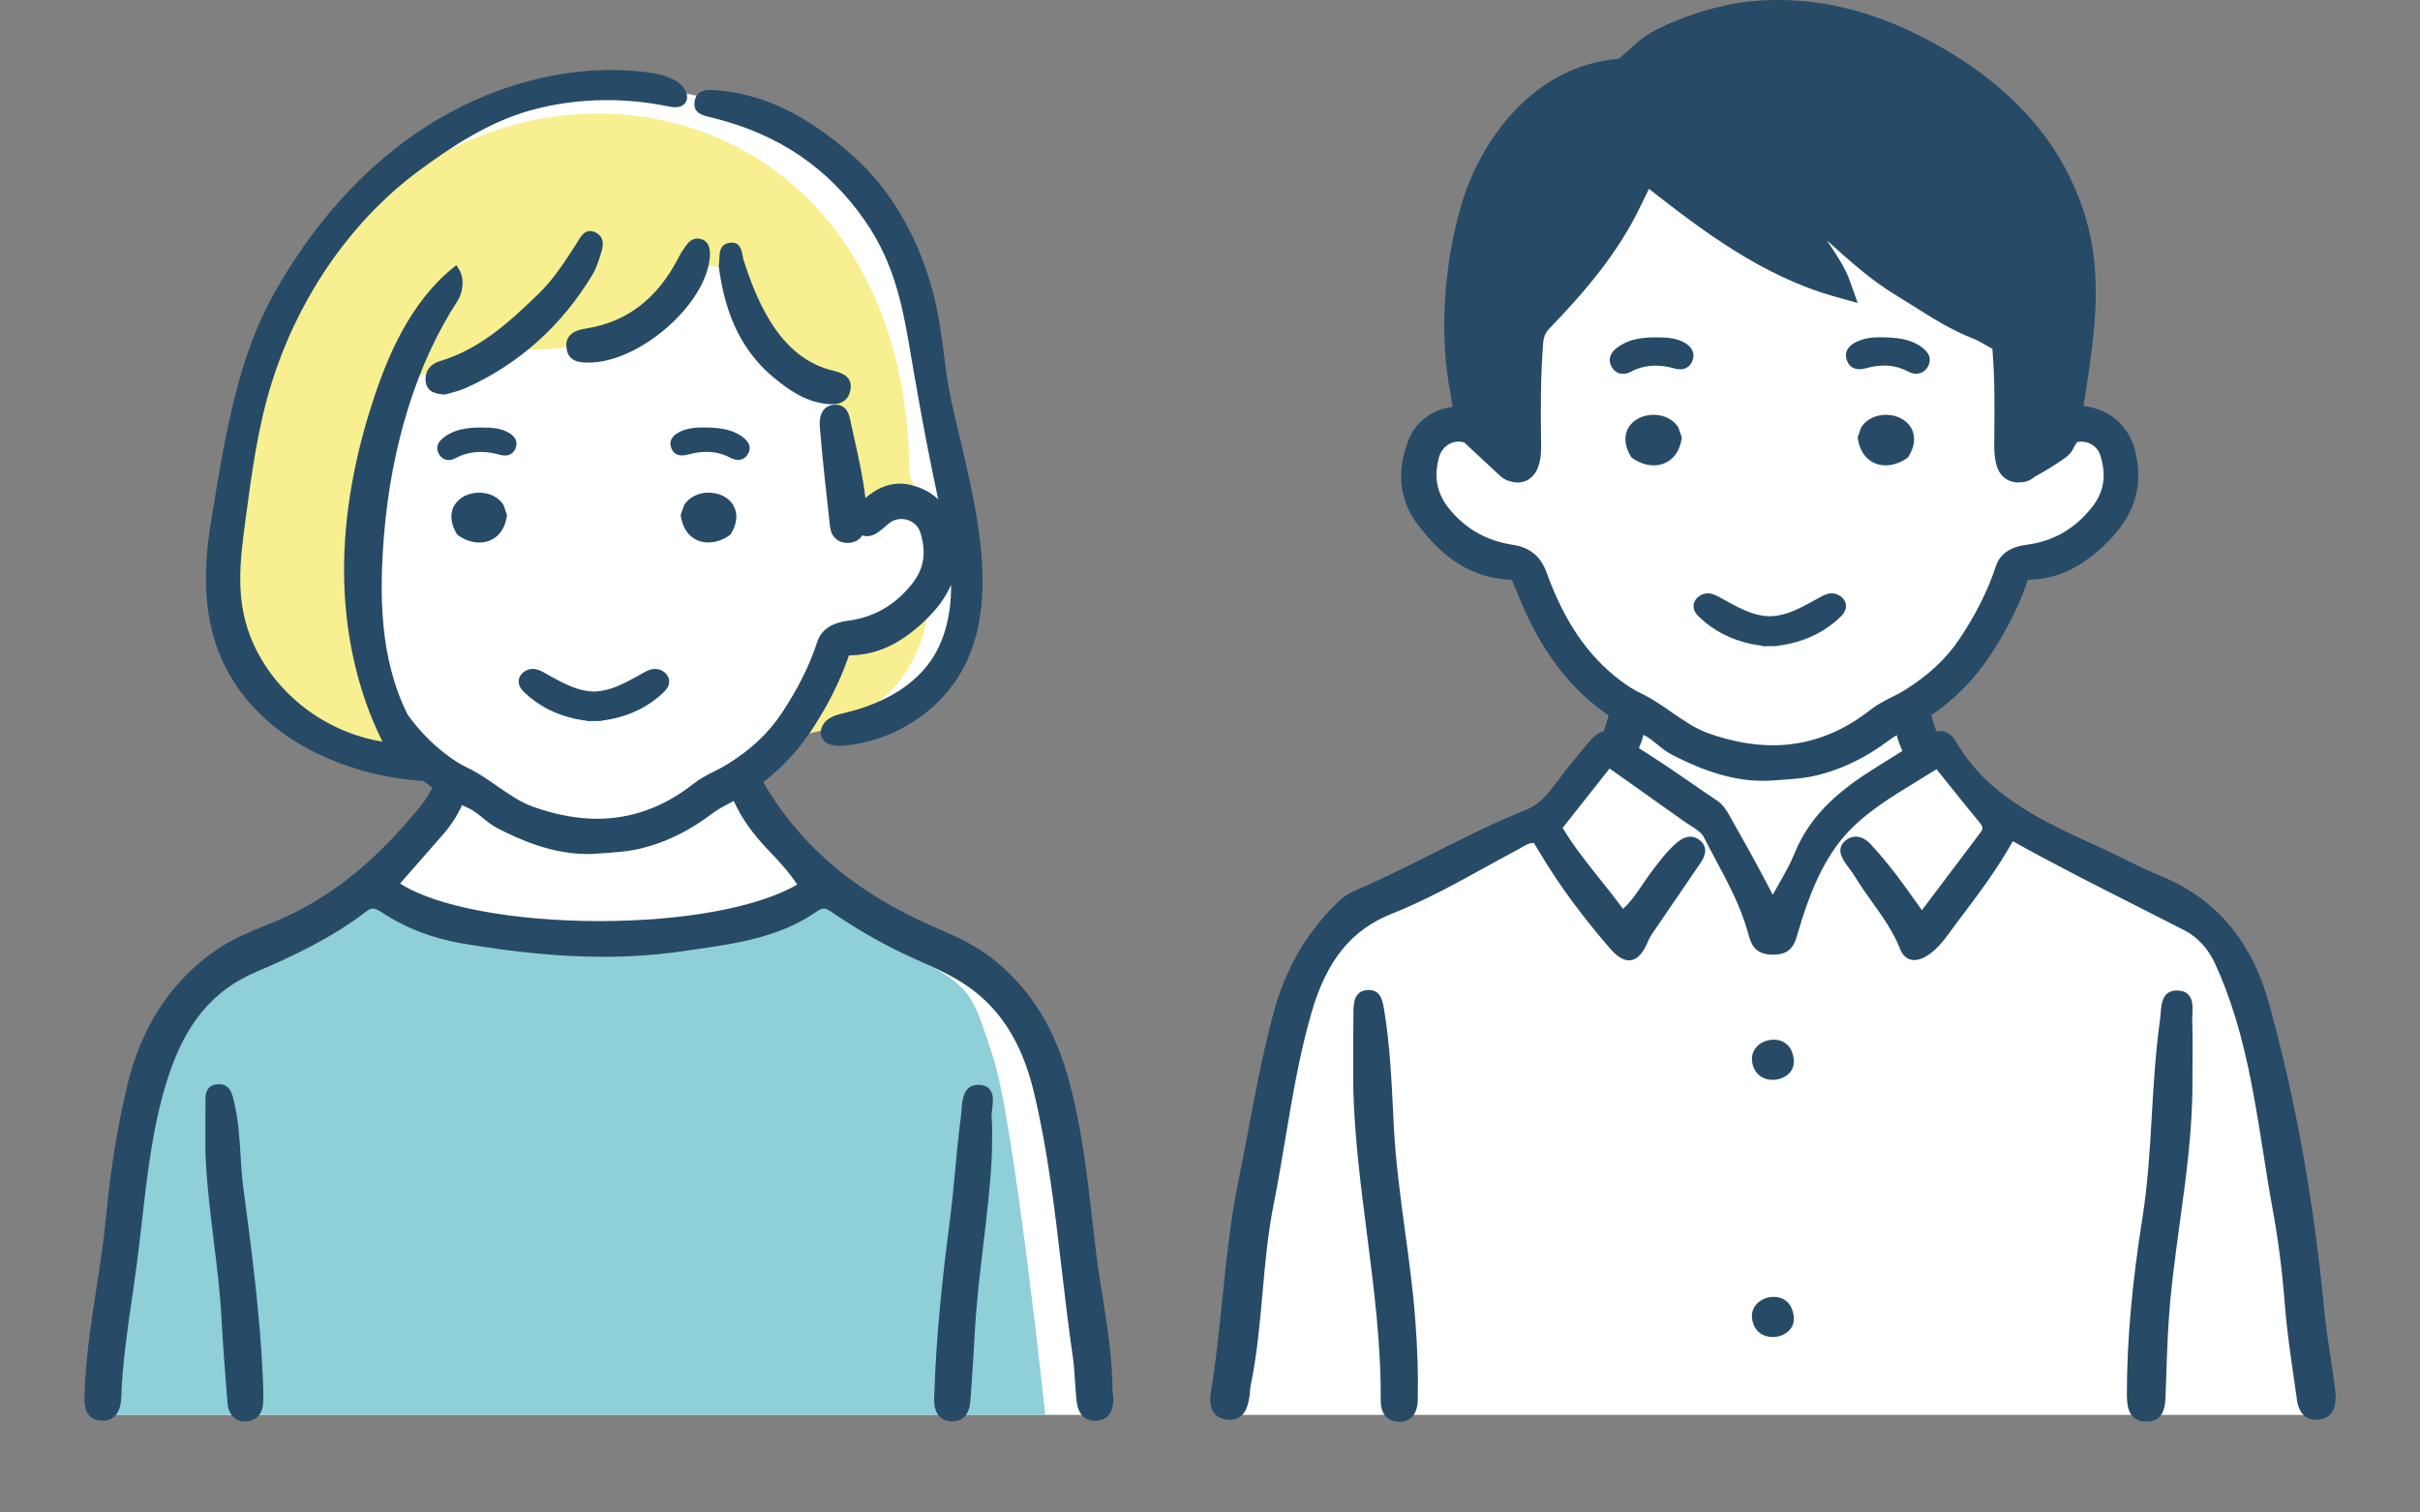
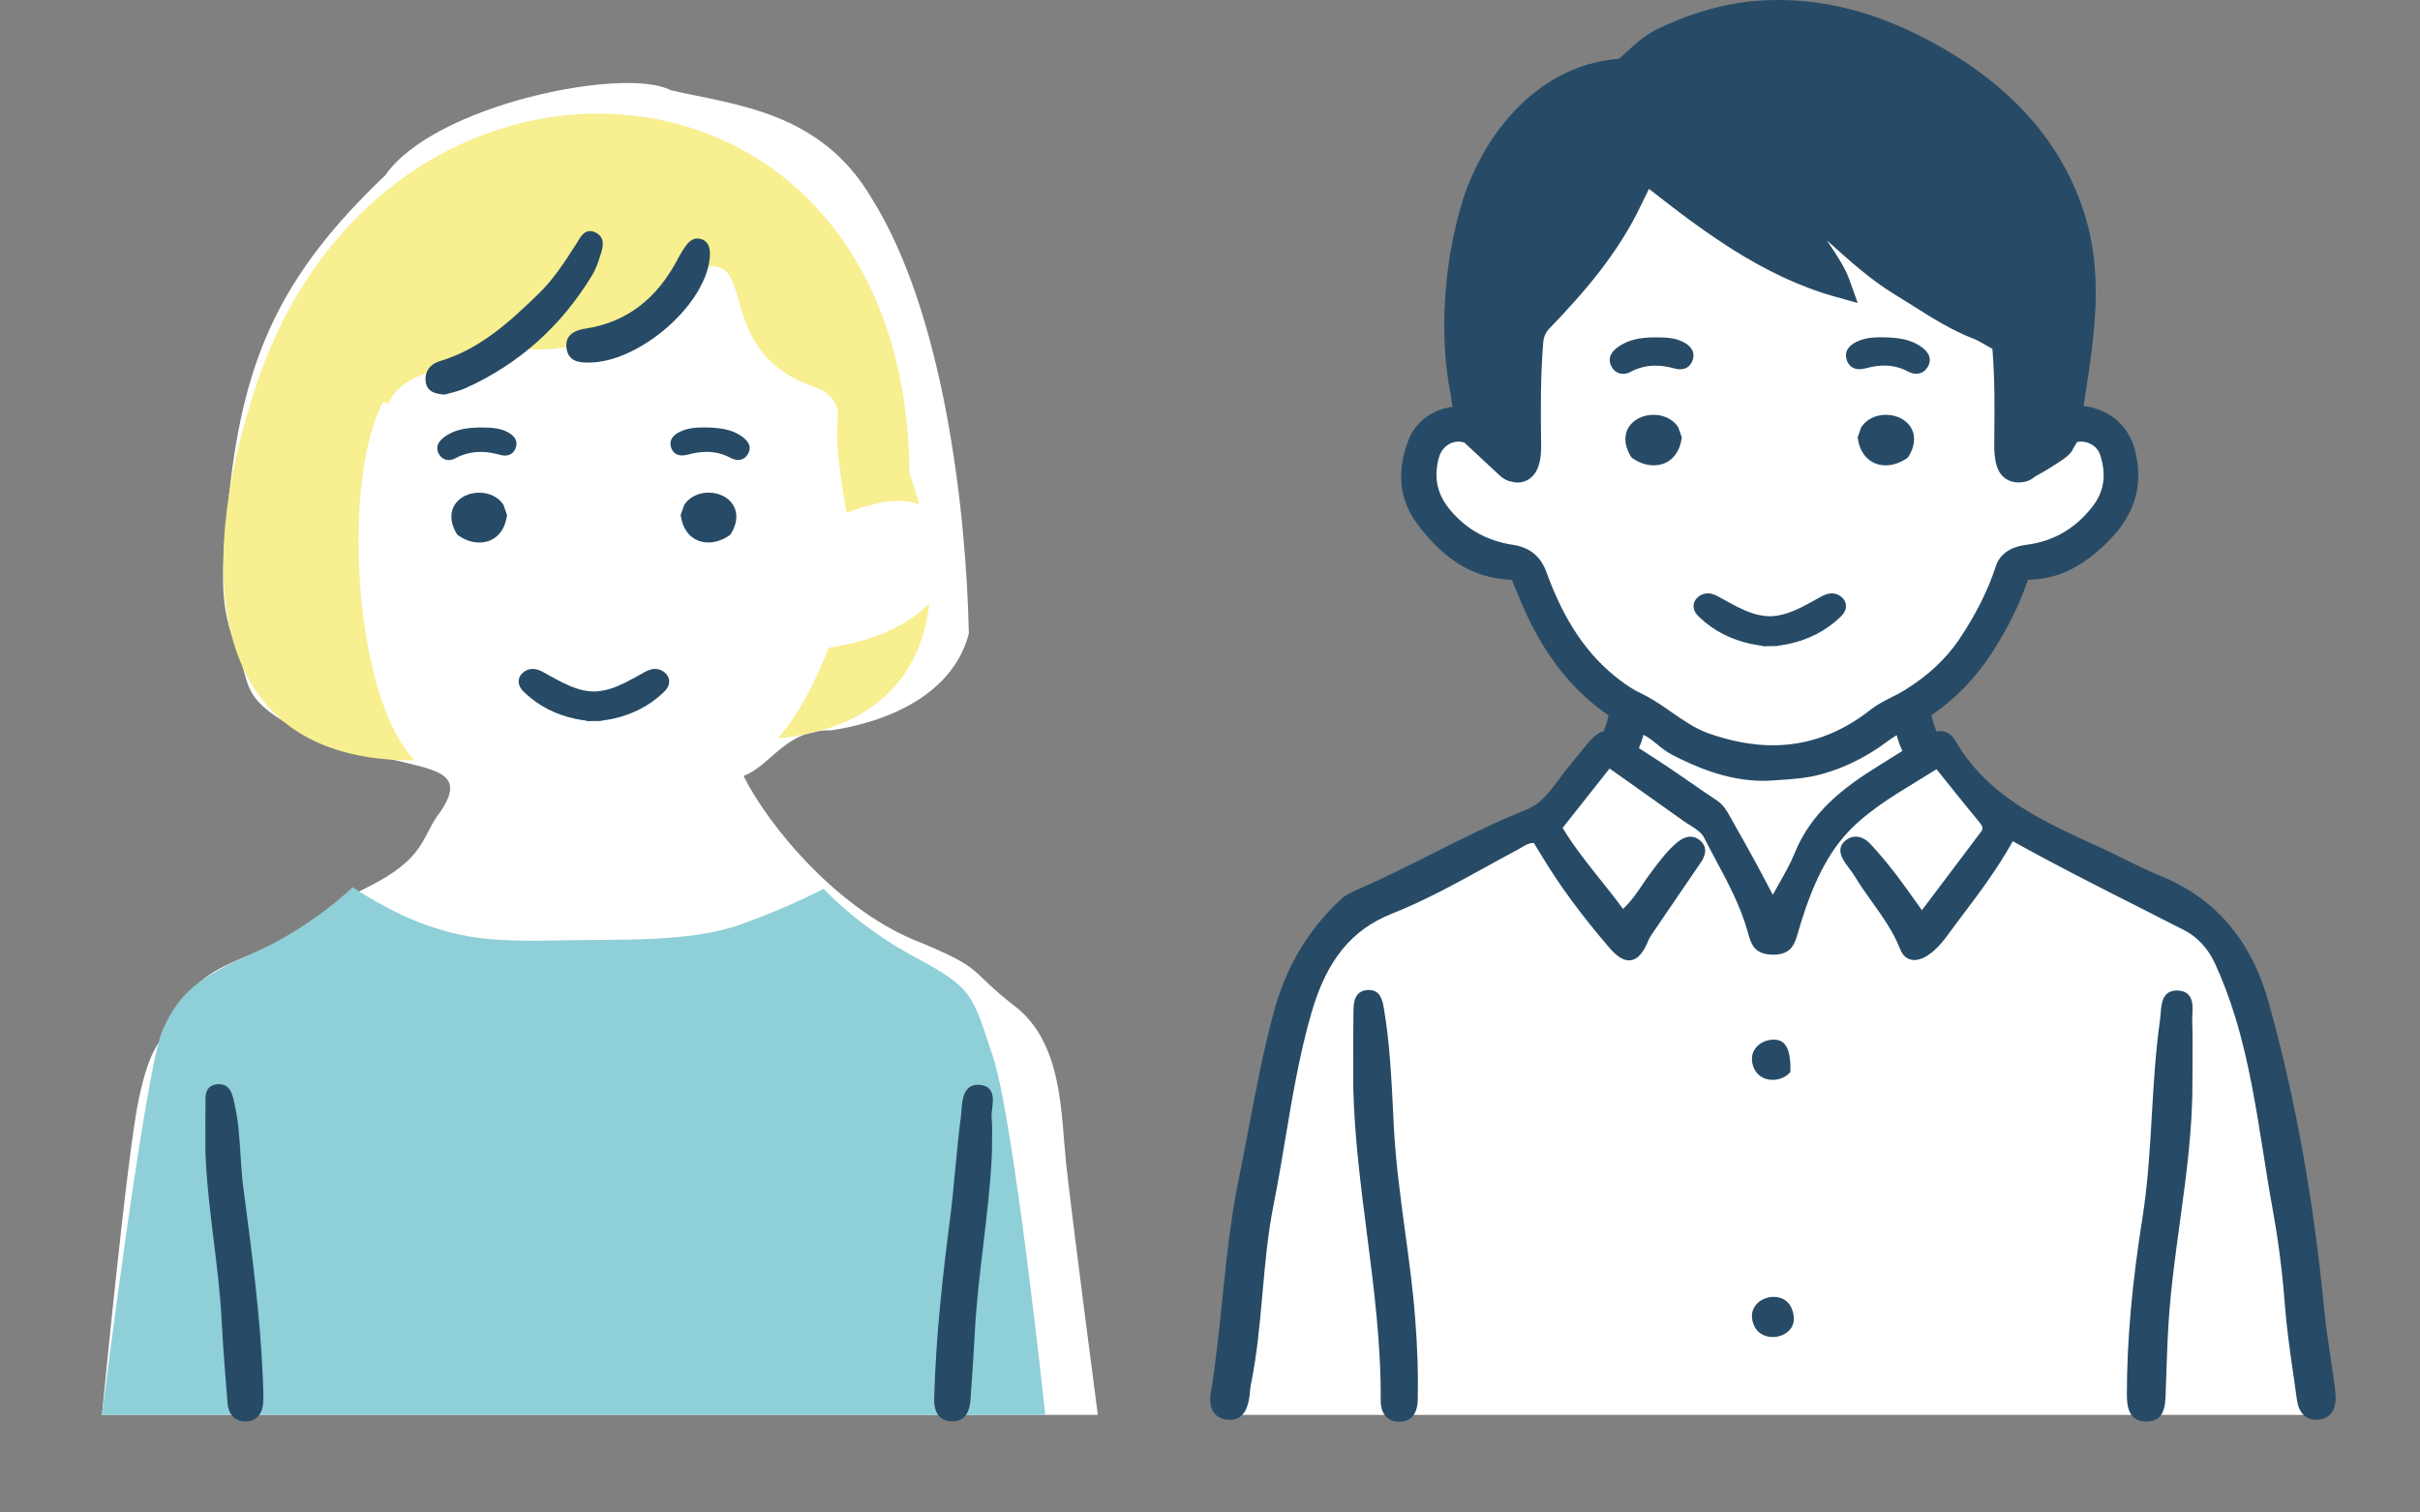
<svg xmlns="http://www.w3.org/2000/svg" version="1.1" id="ライフステージ向けアイコン" x="0px" y="0px" width="80px" height="50px" viewBox="0 0 80 50" enable-background="new 0 0 80 50" xml:space="preserve">
  <rect x="0" y="0" width="80" height="50" fill="#808080" stroke="none" />
  <g id="夫婦">
    <g id="男性">
      <path id="白_00000087414834686571482400000016740799804230361246_" fill="#FFFFFF" d="M53.985,5.13    c-0.076,0.19-4.311,4.73-4.272,4.883s0.204,4.535,0.204,4.535c-0.376-0.598-2.661-0.989-2.947,0.385    c-1.019,1.907,2.12,3.709,3.412,3.543c-0.333,1.356,2.236,4.559,3.449,5.099l-0.741,1.162c-0.922,0.197-0.903,1.142-1.91,1.991    c-0.693,0.581,0.278,0.327-1.24,0.946s-6.007,2.828-6.007,2.828s-0.523,0.778-0.88,1.791c-0.982,3.515-2.066,11.044-2.661,14.481    h36.307c0,0-1.079-9.791-1.238-10.447s-1.144-3.98-1.66-4.736s-0.587-0.899-1.084-1.343c-1.258-1.05-6.955-2.793-7.745-4.392    c-0.554-0.933-2.053-1.643-1.629-2.494c0.228-0.259,2.514-2.168,2.732-3.022c0.219-0.855,0.397-1.69,1.113-1.85    c0.717-0.159,1.704-0.378,2.096-0.954c0.391-0.577,1.026-1.265,0.808-2.153c-0.219-0.89-0.338-1.33-1.073-1.378    c-0.736-0.048-2.446,0.966-2.446,0.966l-0.1-4.116l-7.118-4.593L53.985,5.13z" />
      <g>
-         <path fill="#274B66" d="M58.635,34.369c-0.244,0-0.478,0.112-0.609,0.293c-0.117,0.16-0.143,0.36-0.072,0.578     c0.091,0.287,0.334,0.458,0.649,0.458l0,0c0.234,0,0.458-0.102,0.585-0.265c0.111-0.145,0.142-0.328,0.088-0.534     C59.205,34.567,58.965,34.369,58.635,34.369z" />
+         <path fill="#274B66" d="M58.635,34.369c-0.244,0-0.478,0.112-0.609,0.293c-0.117,0.16-0.143,0.36-0.072,0.578     c0.091,0.287,0.334,0.458,0.649,0.458l0,0c0.234,0,0.458-0.102,0.585-0.265C59.205,34.567,58.965,34.369,58.635,34.369z" />
        <path fill="#274B66" d="M58.635,42.872c-0.244,0-0.478,0.111-0.609,0.292c-0.117,0.16-0.143,0.36-0.072,0.578     c0.091,0.287,0.334,0.458,0.649,0.458l0,0c0.234,0,0.458-0.102,0.585-0.265c0.111-0.145,0.142-0.328,0.088-0.534     C59.205,43.07,58.965,42.872,58.635,42.872z" />
        <path fill="#274B66" d="M77.155,45.635c-0.035-0.254-0.073-0.506-0.112-0.76c-0.075-0.498-0.154-1.013-0.203-1.521     c-0.354-3.688-0.953-7.019-1.832-10.18c-0.584-2.101-1.771-3.486-3.626-4.236c-0.399-0.161-0.794-0.357-1.176-0.548     c-0.26-0.129-0.527-0.262-0.796-0.384l-0.092-0.041c-1.778-0.808-3.618-1.642-4.672-3.471c-0.155-0.27-0.366-0.326-0.517-0.326     c-0.037,0-0.076,0.003-0.115,0.011c-0.036-0.1-0.073-0.197-0.104-0.298c-0.023-0.079-0.043-0.158-0.063-0.237     c0.793-0.538,1.468-1.234,2.012-2.08c0.5-0.777,0.872-1.521,1.137-2.273l0.045-0.125l0.133-0.006     c0.837-0.035,1.587-0.388,2.362-1.11c0.982-0.916,1.323-1.882,1.073-3.039c-0.178-0.821-0.695-1.357-1.496-1.55     c-0.079-0.02-0.157-0.03-0.235-0.037c0.008-0.047,0.016-0.093,0.022-0.14l0.043-0.278c0.26-1.705,0.529-3.469,0.151-5.231     c-0.04-0.188-0.088-0.378-0.143-0.563c-0.739-2.503-2.535-4.506-5.34-5.954C61.975,0.411,60.393,0,58.775,0     c-0.152,0-0.305,0.004-0.459,0.011c-1.143,0.057-2.286,0.362-3.496,0.935c-0.418,0.197-0.746,0.496-1.064,0.785     c-0.061,0.055-0.121,0.109-0.182,0.163c-0.054,0.048-0.063,0.049-0.072,0.05c-2.838,0.234-4.564,2.727-5.181,4.79     c-0.611,2.049-0.746,4.415-0.364,6.313c0.015,0.132,0.035,0.264,0.06,0.391l0.002,0.013c-0.651,0.074-1.221,0.489-1.452,1.083     c-0.408,1.047-0.313,1.983,0.285,2.785c0.882,1.184,1.836,1.769,3.003,1.841l0.125,0.008l0.046,0.116     c0.146,0.365,0.323,0.796,0.528,1.217c0.671,1.367,1.534,2.406,2.622,3.15c-0.019,0.078-0.038,0.155-0.061,0.232     c-0.03,0.099-0.066,0.195-0.103,0.293c-0.242,0.043-0.438,0.283-0.82,0.759c-0.104,0.129-0.223,0.276-0.36,0.442     c-0.103,0.124-0.202,0.258-0.298,0.387c-0.295,0.398-0.6,0.81-1.052,0.991c-1.07,0.429-2.113,0.953-3.122,1.461     c-0.819,0.412-1.667,0.838-2.521,1.209c-0.179,0.077-0.364,0.168-0.508,0.301c-1.095,1.016-1.827,2.253-2.237,3.783     c-0.337,1.255-0.581,2.544-0.817,3.791c-0.107,0.566-0.214,1.134-0.33,1.699c-0.27,1.316-0.408,2.667-0.542,3.973     c-0.104,1.009-0.211,2.052-0.377,3.068c-0.047,0.284-0.013,0.506,0.102,0.661c0.091,0.124,0.229,0.2,0.409,0.227     c0.044,0.006,0.085,0.009,0.124,0.009c0.509,0,0.597-0.509,0.639-0.754c0.01-0.06,0.015-0.121,0.02-0.182     c0.004-0.065,0.009-0.128,0.021-0.187c0.21-1.011,0.303-2.051,0.392-3.056c0.086-0.967,0.174-1.967,0.368-2.936     c0.145-0.725,0.268-1.464,0.388-2.18c0.23-1.375,0.468-2.797,0.864-4.164c0.502-1.733,1.32-2.742,2.654-3.271     c1.084-0.43,2.121-1.001,3.124-1.554c0.352-0.193,0.703-0.387,1.057-0.575c0.039-0.021,0.077-0.043,0.115-0.066     c0.123-0.074,0.239-0.144,0.4-0.146l0.051,0.082c0.072,0.117,0.149,0.243,0.226,0.37c0.582,0.967,1.311,1.956,2.229,3.022     c0.235,0.275,0.445,0.408,0.64,0.408c0.329,0,0.521-0.367,0.635-0.645c0.049-0.116,0.126-0.229,0.201-0.337l0.047-0.068     c0.272-0.4,0.545-0.8,0.818-1.199c0.22-0.321,0.439-0.643,0.658-0.965c0.079-0.115,0.318-0.466-0.003-0.745     c-0.097-0.085-0.207-0.129-0.325-0.129c-0.14,0-0.287,0.063-0.428,0.18c-0.342,0.284-0.606,0.641-0.862,0.985l-0.05,0.066     c-0.085,0.114-0.165,0.233-0.246,0.354c-0.186,0.274-0.376,0.557-0.643,0.802c-0.248-0.34-0.51-0.667-0.763-0.985     c-0.449-0.563-0.874-1.096-1.233-1.693l1.552-1.963l0.633,0.447c0.604,0.428,1.201,0.851,1.796,1.276     c0.068,0.049,0.144,0.097,0.219,0.144c0.19,0.12,0.388,0.244,0.469,0.404c0.13,0.257,0.266,0.511,0.402,0.766     c0.395,0.737,0.803,1.5,1.035,2.319l0.018,0.065c0.104,0.37,0.201,0.721,0.81,0.733h0.033c0.604,0,0.711-0.371,0.813-0.729     l0.028-0.097c0.284-0.958,0.712-2.174,1.495-3.082c0.653-0.755,1.559-1.307,2.435-1.839c0.209-0.128,0.417-0.255,0.622-0.384     l0.357,0.444c0.356,0.444,0.704,0.879,1.059,1.308c0.119,0.145,0.131,0.216,0.053,0.319l-1.952,2.59     c-0.081-0.113-0.159-0.223-0.234-0.329c-0.213-0.299-0.413-0.581-0.62-0.851c-0.294-0.381-0.57-0.711-0.847-1.009     c-0.146-0.157-0.318-0.243-0.486-0.243c-0.112,0-0.22,0.037-0.318,0.112c-0.361,0.273-0.12,0.624-0.004,0.793     c0.037,0.054,0.077,0.107,0.117,0.16c0.062,0.081,0.119,0.158,0.169,0.241c0.179,0.298,0.384,0.585,0.582,0.862     c0.344,0.48,0.699,0.979,0.919,1.544c0.118,0.304,0.322,0.367,0.473,0.367c0.137,0,0.292-0.055,0.449-0.158     c0.323-0.214,0.546-0.52,0.761-0.814c0.044-0.061,0.088-0.121,0.133-0.181l0.203-0.271c0.591-0.782,1.2-1.591,1.708-2.504     c1.352,0.755,2.715,1.444,4.035,2.112c0.551,0.278,1.1,0.556,1.646,0.837c0.423,0.219,0.778,0.604,1,1.086     c0.259,0.563,0.479,1.149,0.677,1.794c0.446,1.462,0.688,2.991,0.922,4.47c0.097,0.615,0.197,1.251,0.311,1.875     c0.186,1.012,0.32,2.068,0.401,3.139c0.062,0.803,0.179,1.612,0.293,2.395c0.036,0.255,0.073,0.51,0.108,0.764     c0.058,0.417,0.287,0.655,0.631,0.655c0.029,0,0.06-0.001,0.091-0.005c0.266-0.03,0.578-0.191,0.557-0.793     C77.201,45.965,77.177,45.789,77.155,45.635z M51.124,18.92c-0.191-0.528-0.553-0.825-1.104-0.908     c-0.846-0.128-1.519-0.497-2.06-1.128c-0.449-0.523-0.574-1.082-0.394-1.755c0.084-0.318,0.347-0.531,0.652-0.531     c0.064,0,0.127,0.012,0.188,0.03c0.053,0.054,0.104,0.101,0.15,0.141l0.068,0.062l0.962,0.896c0.115,0.107,0.254,0.176,0.402,0.2     c0.061,0.017,0.123,0.025,0.185,0.025c0.31,0,0.569-0.202,0.68-0.527c0.092-0.271,0.097-0.529,0.093-0.792     c-0.017-1.056-0.02-2.184,0.068-3.29c0.017-0.209,0.077-0.35,0.208-0.486c1.118-1.161,2.259-2.459,3.028-4.078     c0.084-0.177,0.17-0.353,0.262-0.536c1.758,1.377,3.747,2.895,6.169,3.569l0.731,0.204l-0.255-0.716     c-0.151-0.429-0.385-0.78-0.611-1.122c-0.051-0.076-0.102-0.152-0.15-0.229C60.416,7.965,60.436,7.982,60.454,8     c0.688,0.621,1.399,1.263,2.229,1.764c0.195,0.118,0.389,0.24,0.582,0.362c0.613,0.388,1.248,0.789,1.962,1.066     c0.132,0.051,0.266,0.128,0.407,0.21c0.074,0.043,0.15,0.087,0.232,0.131c0,0.016,0.001,0.032,0.002,0.049     c0.079,0.958,0.068,1.943,0.059,2.896l-0.002,0.172c-0.003,0.235,0.006,0.487,0.081,0.744c0.114,0.387,0.388,0.502,0.541,0.536     c0.055,0.012,0.11,0.019,0.164,0.019c0.027,0,0.054-0.002,0.08-0.005c0.173-0.002,0.335-0.064,0.471-0.182     c0.349-0.192,0.661-0.385,0.954-0.588c0.118-0.082,0.211-0.17,0.283-0.267c0.012-0.031,0.025-0.061,0.041-0.087     c0.038-0.069,0.085-0.136,0.123-0.206c0.043-0.009,0.087-0.015,0.132-0.015c0.295,0,0.55,0.179,0.634,0.445     c0.216,0.679,0.124,1.232-0.287,1.743c-0.576,0.714-1.285,1.115-2.169,1.225c-0.298,0.037-0.822,0.177-0.992,0.698     c-0.26,0.8-0.656,1.592-1.211,2.421c-0.436,0.648-1.026,1.2-1.807,1.685c-0.136,0.085-0.286,0.161-0.433,0.234     c-0.235,0.119-0.479,0.242-0.703,0.419c-0.983,0.775-2.066,1.169-3.217,1.169c-0.674,0-1.391-0.134-2.134-0.396     c-0.438-0.156-0.835-0.433-1.22-0.7c-0.321-0.224-0.653-0.454-1.023-0.629c-0.206-0.096-0.423-0.232-0.684-0.43     C52.483,21.676,51.713,20.544,51.124,18.92z M62.062,25.342c-1.096,0.68-2.187,1.498-2.737,2.867     c-0.132,0.328-0.306,0.634-0.506,0.988c-0.069,0.122-0.141,0.249-0.214,0.382l-0.158-0.299c-0.168-0.317-0.319-0.604-0.476-0.89     c-0.198-0.363-0.402-0.725-0.606-1.085l-0.163-0.291c-0.11-0.199-0.225-0.405-0.443-0.55c-0.297-0.197-0.589-0.399-0.882-0.602     c-0.436-0.302-0.887-0.613-1.344-0.901c-0.131-0.082-0.247-0.158-0.354-0.229c0.061-0.141,0.112-0.287,0.152-0.44     c0.153,0.073,0.295,0.188,0.443,0.308c0.152,0.124,0.311,0.252,0.5,0.351c0.717,0.37,1.809,0.862,3.005,0.862     c0.107,0,0.215-0.004,0.323-0.012l0.223-0.016c0.433-0.028,0.881-0.059,1.327-0.176c0.262-0.069,0.521-0.156,0.772-0.259     c0.497-0.204,0.979-0.479,1.434-0.815c0.119-0.089,0.231-0.165,0.342-0.232c0.049,0.183,0.111,0.358,0.189,0.522     c-0.224,0.141-0.447,0.279-0.668,0.416L62.062,25.342z" />
        <path fill="#274B66" d="M72.35,32.889c-0.082-0.091-0.204-0.139-0.362-0.145h-0.026c-0.48,0-0.512,0.438-0.535,0.757     c-0.005,0.068-0.01,0.136-0.019,0.197c-0.149,1.046-0.212,2.115-0.272,3.149c-0.065,1.126-0.133,2.289-0.313,3.424     c-0.343,2.154-0.51,4.045-0.513,5.781c0,0.323-0.001,0.925,0.618,0.941l0.027,0.001c0.605,0,0.623-0.533,0.637-0.922l0.015-0.44     c0.02-0.601,0.04-1.222,0.077-1.831c0.068-1.13,0.225-2.274,0.376-3.38c0.207-1.509,0.421-3.068,0.417-4.627     c0-0.2,0.002-0.4,0.003-0.601c0.003-0.477,0.006-0.97-0.009-1.456c-0.002-0.063,0.002-0.131,0.005-0.202     C72.486,33.309,72.5,33.052,72.35,32.889z" />
        <path fill="#274B66" d="M46.449,40.711c-0.154-1.14-0.314-2.318-0.373-3.486l-0.022-0.451c-0.055-1.118-0.111-2.275-0.3-3.404     l-0.004-0.023c-0.041-0.247-0.104-0.62-0.499-0.62c-0.017,0-0.034,0.001-0.053,0.002c-0.446,0.035-0.452,0.46-0.456,0.723     c-0.009,0.615-0.007,1.24-0.006,1.845l0.001,0.711c0.043,1.604,0.25,3.219,0.451,4.779c0.231,1.801,0.47,3.663,0.455,5.511     C45.641,46.727,45.86,46.99,46.232,47h0.023c0.385,0,0.603-0.257,0.613-0.723c0.02-0.832-0.009-1.71-0.085-2.686     C46.71,42.627,46.577,41.653,46.449,40.711z" />
        <path fill="#274B66" d="M62.344,13.713c-0.332,0-0.629,0.142-0.799,0.387l-0.017,0.022l-0.119,0.342l0.013,0.07     c0.088,0.523,0.438,0.849,0.916,0.849c0.231,0,0.476-0.08,0.702-0.236l0.046-0.04l0.021-0.039     c0.251-0.431,0.176-0.742,0.068-0.928C63.022,13.877,62.704,13.713,62.344,13.713z" />
        <path fill="#274B66" d="M55.472,14.113l-0.016-0.022c-0.165-0.236-0.462-0.378-0.794-0.378c-0.359,0-0.678,0.164-0.831,0.427     c-0.107,0.186-0.184,0.497,0.076,0.943l0.038,0.05l0.037,0.025c0.211,0.145,0.455,0.225,0.687,0.225     c0.477,0,0.828-0.325,0.916-0.85l0.012-0.07l-0.109-0.314L55.472,14.113z" />
        <path fill="#274B66" d="M56.187,20.412c0.462,0.438,1.032,0.732,1.696,0.875c0.068,0.015,0.138,0.027,0.207,0.037l0.169,0.025     v0.015l0.478-0.006l0.013-0.001V21.35l0.168-0.025c0.07-0.01,0.14-0.022,0.209-0.037c0.664-0.143,1.234-0.438,1.696-0.876     c0.072-0.069,0.206-0.197,0.201-0.387c-0.002-0.106-0.052-0.207-0.141-0.284c-0.096-0.082-0.209-0.126-0.328-0.126     c-0.136,0-0.256,0.056-0.355,0.109l-0.176,0.097c-0.304,0.17-0.617,0.344-0.945,0.451c-0.187,0.061-0.385,0.097-0.568,0.101     c-0.193-0.004-0.389-0.038-0.58-0.101c-0.327-0.106-0.641-0.281-0.945-0.45l-0.177-0.098c-0.093-0.051-0.218-0.109-0.354-0.109     c-0.119,0-0.231,0.044-0.327,0.126c-0.09,0.077-0.14,0.178-0.143,0.284C55.979,20.214,56.114,20.343,56.187,20.412z" />
        <path fill="#274B66" d="M53.902,12.295c0.261-0.14,0.529-0.207,0.823-0.207c0.199,0,0.406,0.03,0.634,0.094     c0.062,0.018,0.122,0.026,0.18,0.026c0.187,0,0.33-0.094,0.403-0.266c0.104-0.238,0.013-0.461-0.249-0.61     c-0.264-0.15-0.545-0.18-0.941-0.18h-0.103c-0.403,0.011-0.827,0.061-1.201,0.349c-0.24,0.186-0.299,0.412-0.165,0.636     c0.085,0.144,0.219,0.222,0.376,0.222C53.74,12.358,53.824,12.336,53.902,12.295z" />
        <path fill="#274B66" d="M61.468,12.205c0.066,0,0.138-0.01,0.218-0.032c0.219-0.059,0.417-0.088,0.605-0.088     c0.276,0,0.527,0.063,0.767,0.189c0.1,0.054,0.198,0.081,0.291,0.081c0.153,0,0.284-0.076,0.37-0.214     c0.104-0.164,0.152-0.413-0.194-0.667c-0.383-0.278-0.819-0.312-1.271-0.323c-0.033-0.001-0.065-0.001-0.098-0.001     c-0.226,0-0.52,0.018-0.794,0.155c-0.405,0.204-0.362,0.482-0.3,0.631C61.136,12.113,61.275,12.205,61.468,12.205z" />
      </g>
    </g>
    <g id="女性">
      <path fill="#FFFFFF" d="M22.163,2.979C20.66,2.191,14.36,3.448,12.731,5.8c-3.398,3.231-4.66,5.95-5.15,10.486    c-0.221,2.222-0.387,3.578,0.167,4.935c0.554,1.356,0.18,1.721,1.613,2.618c1.433,0.898,2.762,1.064,3.675,1.286    c1.45,0.354,2.458,0.454,1.418,1.854c-0.504,0.72-0.449,1.433-2.304,2.35s-2.187,1.554-3.904,2.246    c-1.716,0.692-1.772,0.969-2.381,1.966s-0.886,0.997-1.273,2.769C4.204,38.082,3.37,46.774,3.37,46.774h32.922    c0,0-0.886-6.755-1.053-8.36c-0.166-1.606-0.11-3.932-1.688-5.15c-1.578-1.218-0.941-1.189-3.046-2.076    c-2.783-1.034-5.124-3.92-5.925-5.537c0.907-0.338,1.395-1.546,2.88-1.505c1.84-0.268,4.037-1.161,4.568-3.201    c-0.087-4.209-0.867-10.627-3.184-14.342C27.145,3.658,24.273,3.474,22.163,2.979z" />
      <g>
        <path fill="#8FCFD7" d="M11.657,29.329c0,0-1.297,1.288-3.218,2.146s-2.492,1.33-3.063,2.575     C4.806,35.295,3.37,46.774,3.37,46.774h31.185c0,0-1.038-9.763-1.731-11.845c-0.693-2.081-0.652-2.253-2.569-3.283     c-1.917-1.029-3.028-2.267-3.028-2.267s-1.054,0.576-2.726,1.177c-1.672,0.602-3.952,0.489-6.032,0.532s-3.003-0.043-4.275-0.472     C12.921,30.188,11.657,29.329,11.657,29.329z" />
        <g>
          <path fill="#F7EF90" d="M30.064,15.646C29.955,0.79,12.481-0.24,8.355,13.089c-1.792,5.597-1.686,12.097,5.346,12.045      c-2.068-2.194-2.387-9.385-1.03-11.858c0,0,0.056,0.034,0.163,0.068c0.443-0.986,1.746-1.173,2.744-1.309      c0.575-0.13,1.08-0.483,1.679-0.5c1.653,0.141,3.498-0.445,4.607-1.725c0.264-0.337,0.492-0.674,0.887-0.812      c2.592-1.097,0.526,2.585,4.223,3.81c0.386,0.136,0.763,0.502,0.724,0.951c-0.093,1.061,0.115,2.129,0.284,3.191      c0.75-0.261,1.629-0.564,2.407-0.275C30.297,16.338,30.189,15.995,30.064,15.646z" />
          <path fill="#F7EF90" d="M27.401,21.408c-0.395,0.984-0.93,2.149-1.691,3.001c3.122-0.295,4.748-2.002,5.009-4.467      C29.9,20.794,28.617,21.242,27.401,21.408z" />
        </g>
      </g>
      <g>
-         <path fill="#274B66" d="M36.79,46.068c-0.007-0.048-0.014-0.096-0.014-0.144c-0.004-1.028-0.167-2.051-0.325-3.04     c-0.078-0.488-0.158-0.994-0.219-1.492c-0.039-0.323-0.076-0.647-0.113-0.972c-0.186-1.632-0.379-3.318-0.849-4.933     c-0.474-1.626-1.283-2.871-2.473-3.805c-0.569-0.447-1.214-0.73-1.837-1.006c-0.191-0.084-0.383-0.169-0.572-0.258     c-2.313-1.086-4.005-2.581-5.159-4.56c0.646-0.495,1.205-1.104,1.668-1.823c0.493-0.768,0.86-1.501,1.122-2.244l0.044-0.124     l0.132-0.006c0.825-0.034,1.566-0.383,2.331-1.096c0.426-0.396,0.729-0.803,0.915-1.23c0.008,0.979-0.215,1.837-0.655,2.484     c-0.708,1.044-1.929,1.522-2.828,1.74l-0.04,0.01c-0.191,0.046-0.389,0.093-0.551,0.214c-0.174,0.131-0.3,0.377-0.202,0.595     c0.081,0.183,0.285,0.278,0.589,0.278c0.049,0,0.097-0.002,0.143-0.006c1.164-0.106,2.266-0.617,3.104-1.438     c0.949-0.93,1.432-2.159,1.477-3.759c0.043-1.552-0.34-3.219-0.647-4.558c-0.046-0.196-0.092-0.391-0.141-0.591l-0.009-0.037     c-0.161-0.674-0.314-1.31-0.404-1.995l-0.051-0.389c-0.099-0.773-0.201-1.572-0.415-2.341c-0.508-1.818-1.425-3.347-2.65-4.421     c-1.534-1.344-2.905-2.002-4.446-2.134c-0.076-0.007-0.155-0.013-0.232-0.013c-0.202,0-0.476,0.04-0.523,0.396     c-0.049,0.37,0.266,0.444,0.518,0.503l0.072,0.018c2.184,0.539,3.837,1.659,5.054,3.422c1.008,1.459,1.252,2.907,1.535,4.584     c0.029,0.173,0.059,0.347,0.09,0.522c0.271,1.561,0.518,2.847,0.778,4.05l0.009,0.038c-0.24-0.225-0.541-0.387-0.904-0.475     c-0.124-0.029-0.248-0.044-0.369-0.044c-0.457,0-0.825,0.212-1.135,0.477c-0.074-0.652-0.218-1.3-0.358-1.929l-0.013-0.058     c-0.035-0.156-0.069-0.313-0.104-0.468l-0.014-0.07c-0.045-0.225-0.113-0.563-0.511-0.563c-0.154,0.005-0.276,0.058-0.365,0.156     c-0.144,0.161-0.156,0.404-0.142,0.58c0.092,1.109,0.218,2.225,0.339,3.303c0.036,0.322,0.253,0.526,0.565,0.532h0.016     c0.216,0,0.383-0.089,0.487-0.25c0.05,0.017,0.102,0.028,0.154,0.028c0.125,0,0.251-0.045,0.375-0.136     c0.072-0.053,0.142-0.111,0.216-0.175c0.053-0.047,0.108-0.094,0.165-0.136c0.108-0.08,0.239-0.122,0.378-0.122     c0.291,0,0.543,0.177,0.626,0.439c0.213,0.67,0.123,1.217-0.284,1.721c-0.568,0.705-1.269,1.101-2.141,1.209     c-0.294,0.037-0.812,0.175-0.979,0.689c-0.257,0.79-0.647,1.571-1.196,2.39c-0.429,0.642-1.012,1.186-1.783,1.664     c-0.134,0.083-0.282,0.158-0.426,0.231c-0.232,0.117-0.473,0.239-0.694,0.414c-0.972,0.766-2.04,1.153-3.177,1.153     c-0.664,0-1.373-0.132-2.106-0.392c-0.433-0.154-0.824-0.427-1.204-0.69c-0.317-0.221-0.646-0.449-1.011-0.621     c-0.203-0.095-0.417-0.23-0.674-0.425c-0.481-0.364-0.899-0.798-1.269-1.312c-0.935-1.861-0.936-3.992-0.787-5.889     c0.234-2.98,1.094-5.739,2.422-7.77c0.184-0.282,0.263-0.741,0.056-1.072l-0.082-0.131l-0.12,0.097     c-1.426,1.156-2.152,2.951-2.574,4.199c-0.679,2.011-1.022,3.963-1.019,5.804c0.003,2.042,0.442,3.995,1.27,5.653     c-1.847-0.302-3.469-1.517-4.245-3.186c-0.65-1.397-0.472-2.73-0.284-4.144l0.013-0.096c0.197-1.476,0.4-3,0.861-4.46     c0.041-0.131,0.084-0.261,0.129-0.391c0.929-2.684,2.604-5.021,4.714-6.585c1.042-0.771,2.295-1.613,3.688-2.003     c0.813-0.228,1.67-0.343,2.548-0.343c0.669,0,1.339,0.067,1.992,0.201c0.08,0.017,0.173,0.033,0.266,0.033     c0.126,0,0.223-0.033,0.293-0.102c0.074-0.071,0.106-0.166,0.094-0.274c-0.022-0.179-0.17-0.381-0.361-0.491     c-0.347-0.201-0.743-0.267-1.121-0.307c-0.339-0.036-0.687-0.055-1.033-0.055c-2.357,0-4.792,0.846-6.853,2.381     c-1.671,1.246-3.108,2.921-4.271,4.98c-1.195,2.115-1.613,4.634-2.017,7.07L6.99,17.146c-0.276,1.651-0.238,2.944,0.12,4.066     c0.996,3.121,4.287,4.429,6.802,4.6c0.028,0.003,0.056,0.004,0.083,0.004c0.098,0.077,0.198,0.151,0.299,0.224     c-0.096,0.184-0.198,0.36-0.327,0.523c-1.537,1.935-3.118,3.188-4.976,3.943l-0.087,0.035c-0.601,0.244-1.222,0.497-1.757,0.865     c-1.489,1.025-2.479,2.535-2.942,4.486c-0.321,1.352-0.554,2.786-0.692,4.265c-0.076,0.811-0.202,1.629-0.324,2.421     c-0.176,1.145-0.359,2.328-0.395,3.513c-0.009,0.318-0.025,0.852,0.576,0.872l0.028,0.001c0.267,0,0.589-0.137,0.612-0.785     c0.038-1.091,0.197-2.188,0.352-3.249c0.058-0.4,0.116-0.802,0.168-1.202c0.06-0.457,0.111-0.915,0.164-1.373     c0.174-1.533,0.354-3.118,0.822-4.617c0.586-1.879,1.5-2.993,2.962-3.614c1.143-0.484,2.469-1.102,3.636-1.997     c0.079-0.061,0.15-0.09,0.217-0.09c0.097,0,0.195,0.06,0.323,0.144c0.77,0.507,1.668,0.849,2.673,1.016     c1.773,0.295,3.243,0.433,4.623,0.433c0.907,0,1.754-0.06,2.589-0.181l0.379-0.055c1.41-0.2,2.867-0.406,4.109-1.279     c0.075-0.053,0.142-0.079,0.204-0.079c0.096,0,0.189,0.063,0.297,0.138l0.039,0.026c0.878,0.595,1.726,1.072,2.591,1.461     l0.149,0.066c0.598,0.267,1.216,0.543,1.741,0.919c1.054,0.752,1.748,1.874,2.123,3.43c0.464,1.924,0.697,3.92,0.923,5.851     c0.111,0.953,0.227,1.939,0.368,2.905c0.041,0.278,0.06,0.567,0.077,0.846c0.014,0.204,0.027,0.415,0.049,0.623     c0.063,0.583,0.404,0.67,0.603,0.67c0.026,0,0.054-0.002,0.082-0.005c0.246-0.025,0.539-0.173,0.531-0.733     C36.804,46.177,36.797,46.122,36.79,46.068z M19.81,30.449c-2.861,0-5.421-0.485-6.584-1.242l0.337-0.385     c0.362-0.414,0.723-0.826,1.084-1.237c0.254-0.29,0.462-0.611,0.628-0.969c0.073,0.035,0.145,0.071,0.219,0.104     c0.16,0.071,0.305,0.189,0.458,0.314c0.151,0.122,0.307,0.249,0.494,0.346c0.707,0.365,1.785,0.852,2.967,0.852     c0.105,0,0.212-0.004,0.319-0.012l0.219-0.016c0.428-0.028,0.87-0.058,1.311-0.174c0.259-0.067,0.516-0.153,0.763-0.255     c0.49-0.202,0.967-0.473,1.415-0.806c0.223-0.166,0.422-0.289,0.625-0.389c0.065-0.032,0.128-0.068,0.192-0.103     c0.247,0.557,0.627,1.095,1.167,1.654c0.307,0.316,0.653,0.688,0.93,1.113C25.039,30.001,22.606,30.449,19.81,30.449z" />
        <path fill="#274B66" d="M32.4,35.865c-0.022-0.003-0.045-0.004-0.066-0.004c-0.489,0-0.525,0.506-0.549,0.841     c-0.005,0.071-0.01,0.14-0.018,0.199c-0.078,0.584-0.134,1.181-0.188,1.756c-0.052,0.548-0.105,1.114-0.177,1.669     c-0.21,1.613-0.458,3.74-0.521,5.89c-0.019,0.611,0.297,0.756,0.565,0.77c0.015,0.001,0.043,0.001,0.043,0.001     c0.359,0,0.559-0.239,0.593-0.71c0.065-0.895,0.111-1.616,0.146-2.273c0.051-0.95,0.166-1.912,0.277-2.843     c0.116-0.973,0.236-1.979,0.284-2.982c0-0.123,0.002-0.247,0.005-0.371c0.005-0.283,0.01-0.576-0.013-0.865     c-0.006-0.084,0.006-0.188,0.019-0.296c0.026-0.23,0.054-0.469-0.078-0.63C32.652,35.928,32.544,35.877,32.4,35.865z" />
        <path fill="#274B66" d="M8.685,45.49c-0.086-1.993-0.349-4-0.603-5.94l-0.041-0.308c-0.046-0.353-0.068-0.715-0.09-1.066     c-0.035-0.557-0.07-1.133-0.201-1.693l-0.014-0.063c-0.054-0.245-0.129-0.579-0.497-0.579c-0.012,0-0.025,0-0.039,0.001     c-0.42,0.027-0.413,0.384-0.408,0.619c0.001,0.036,0.002,0.07,0.001,0.104c-0.005,0.363-0.004,0.728-0.003,1.091l0.001,0.452     c0.037,0.973,0.157,1.952,0.273,2.898c0.106,0.856,0.215,1.741,0.261,2.616c0.049,0.944,0.128,1.91,0.197,2.763     c0.031,0.379,0.25,0.604,0.585,0.604h0.018c0.346-0.008,0.555-0.237,0.575-0.63c0.013-0.253,0.001-0.51-0.01-0.758L8.685,45.49z" />
        <path fill="#274B66" d="M23.424,16.286c-0.328,0-0.621,0.14-0.79,0.382l-0.015,0.021l-0.118,0.338l0.012,0.069     c0.087,0.517,0.434,0.837,0.905,0.837c0.228,0,0.469-0.078,0.692-0.232l0.045-0.04l0.022-0.038     c0.247-0.425,0.173-0.732,0.066-0.916C24.094,16.447,23.779,16.286,23.424,16.286z" />
        <path fill="#274B66" d="M16.639,16.681l-0.016-0.021c-0.162-0.233-0.455-0.373-0.783-0.373c-0.355,0-0.67,0.161-0.821,0.421     c-0.106,0.184-0.181,0.491,0.075,0.932l0.038,0.049l0.037,0.024c0.208,0.144,0.449,0.222,0.677,0.222     c0.471,0,0.817-0.32,0.904-0.838l0.012-0.069l-0.108-0.311L16.639,16.681z" />
        <path fill="#274B66" d="M19.864,23.834l0.013-0.001v-0.008l0.166-0.024c0.069-0.011,0.138-0.023,0.205-0.037     c0.655-0.141,1.22-0.432,1.676-0.865c0.07-0.068,0.203-0.194,0.198-0.381c-0.002-0.105-0.052-0.205-0.14-0.281     c-0.095-0.081-0.206-0.124-0.323-0.124c-0.135,0-0.253,0.055-0.351,0.107l-0.174,0.097c-0.3,0.166-0.609,0.339-0.934,0.444     c-0.184,0.06-0.38,0.095-0.562,0.1c-0.19-0.004-0.383-0.038-0.572-0.1c-0.323-0.105-0.632-0.277-0.933-0.444L17.96,22.22     c-0.092-0.05-0.215-0.107-0.351-0.107c-0.117,0-0.229,0.043-0.322,0.124c-0.089,0.076-0.139,0.176-0.141,0.28     c-0.005,0.187,0.129,0.314,0.2,0.383c0.456,0.433,1.02,0.724,1.674,0.864c0.068,0.014,0.137,0.026,0.206,0.037l0.166,0.024v0.014     L19.864,23.834z" />
        <path fill="#274B66" d="M17.038,14.832c0.09-0.208,0.011-0.396-0.223-0.529c-0.249-0.143-0.519-0.17-0.899-0.17h-0.101     c-0.388,0.011-0.796,0.058-1.151,0.332c-0.271,0.209-0.231,0.416-0.15,0.553c0.075,0.125,0.186,0.19,0.322,0.19     c0.07,0,0.144-0.02,0.213-0.057c0.265-0.142,0.54-0.211,0.839-0.211c0.202,0,0.412,0.031,0.642,0.096     c0.057,0.016,0.11,0.023,0.162,0.023C16.852,15.06,16.975,14.979,17.038,14.832z" />
        <path fill="#274B66" d="M23.225,14.131c-0.216,0-0.497,0.017-0.757,0.147c-0.341,0.171-0.335,0.393-0.27,0.549     c0.063,0.152,0.181,0.229,0.347,0.229c0.061,0,0.126-0.01,0.2-0.029c0.222-0.061,0.422-0.089,0.612-0.089     c0.283,0,0.539,0.063,0.784,0.194c0.091,0.048,0.179,0.072,0.261,0.072c0.132,0,0.241-0.063,0.316-0.184     c0.129-0.206,0.068-0.401-0.178-0.581c-0.364-0.266-0.785-0.298-1.221-0.309C23.288,14.131,23.256,14.131,23.225,14.131z" />
        <path fill="#274B66" d="M19.584,9.084c0.118-0.195,0.189-0.416,0.265-0.651c0.073-0.229,0.184-0.574-0.155-0.744     c-0.067-0.033-0.131-0.051-0.189-0.051c-0.2,0-0.311,0.186-0.413,0.357c-0.013,0.022-0.026,0.044-0.039,0.064l-0.033,0.052     c-0.356,0.553-0.726,1.125-1.21,1.595c-1.019,0.99-1.968,1.841-3.266,2.231c-0.335,0.101-0.511,0.355-0.472,0.682     c0.045,0.375,0.411,0.407,0.607,0.424l0.018,0.001l0.032-0.007c0.049-0.014,0.104-0.028,0.168-0.045     c0.153-0.041,0.327-0.087,0.492-0.161C17.146,12.043,18.558,10.782,19.584,9.084z" />
        <path fill="#274B66" d="M23.176,7.903c-0.039-0.012-0.078-0.019-0.116-0.019c-0.134,0-0.259,0.073-0.363,0.21     c-0.101,0.133-0.189,0.272-0.263,0.416c-0.707,1.371-1.713,2.14-3.073,2.352c-0.275,0.042-0.457,0.129-0.555,0.266     c-0.078,0.109-0.103,0.244-0.073,0.411c0.066,0.394,0.384,0.447,0.686,0.447l0,0l0.069-0.001     c1.556-0.012,3.618-1.705,3.941-3.236C23.457,8.616,23.47,8.5,23.47,8.396C23.469,8.222,23.438,7.981,23.176,7.903z" />
-         <path fill="#274B66" d="M25.607,12.506c0.473,0.388,1.004,0.759,1.688,0.844c0.075,0.01,0.141,0.014,0.201,0.014     c0.338,0,0.543-0.147,0.61-0.438c0.118-0.506-0.337-0.617-0.581-0.677c-0.836-0.205-1.512-0.738-2.065-1.632     c-0.422-0.682-0.689-1.43-0.875-2.006c-0.013-0.042-0.021-0.088-0.033-0.149c-0.035-0.187-0.084-0.442-0.361-0.442     c-0.03,0-0.063,0.003-0.101,0.011c-0.297,0.059-0.305,0.326-0.311,0.543c-0.003,0.068-0.005,0.145-0.019,0.21l0.002,0.029     C23.977,10.475,24.563,11.648,25.607,12.506z" />
      </g>
    </g>
  </g>
</svg>